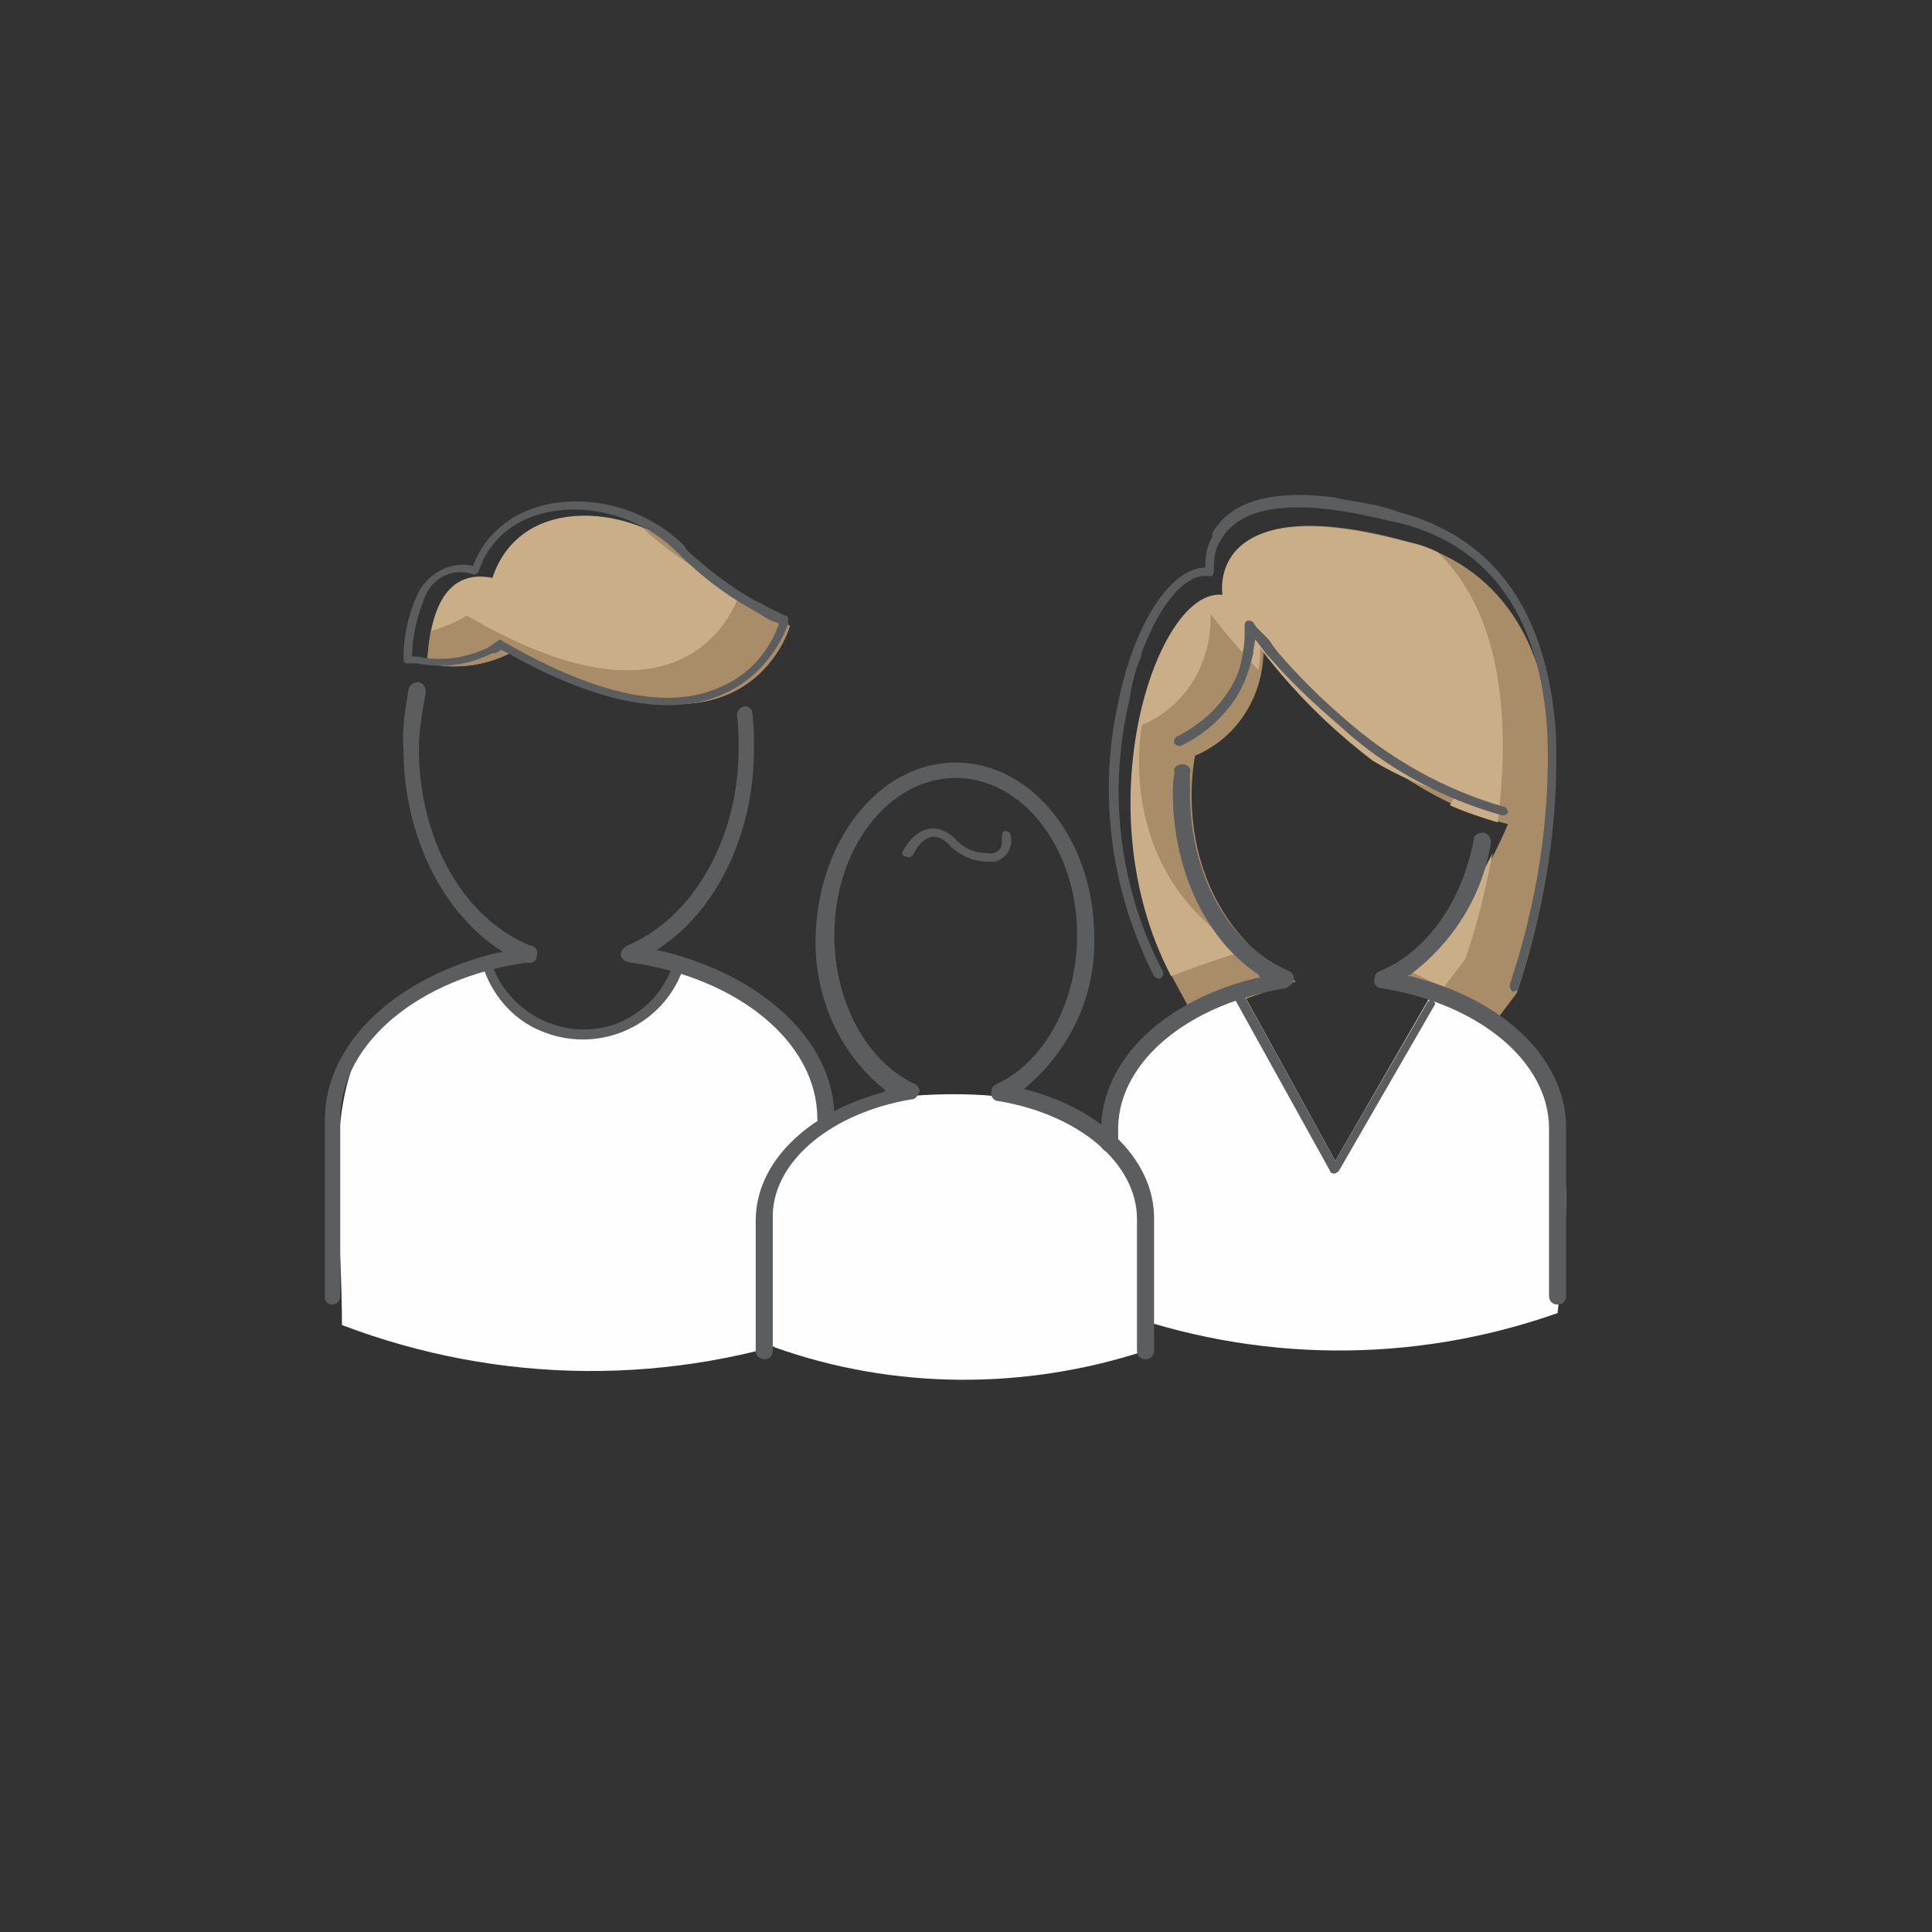
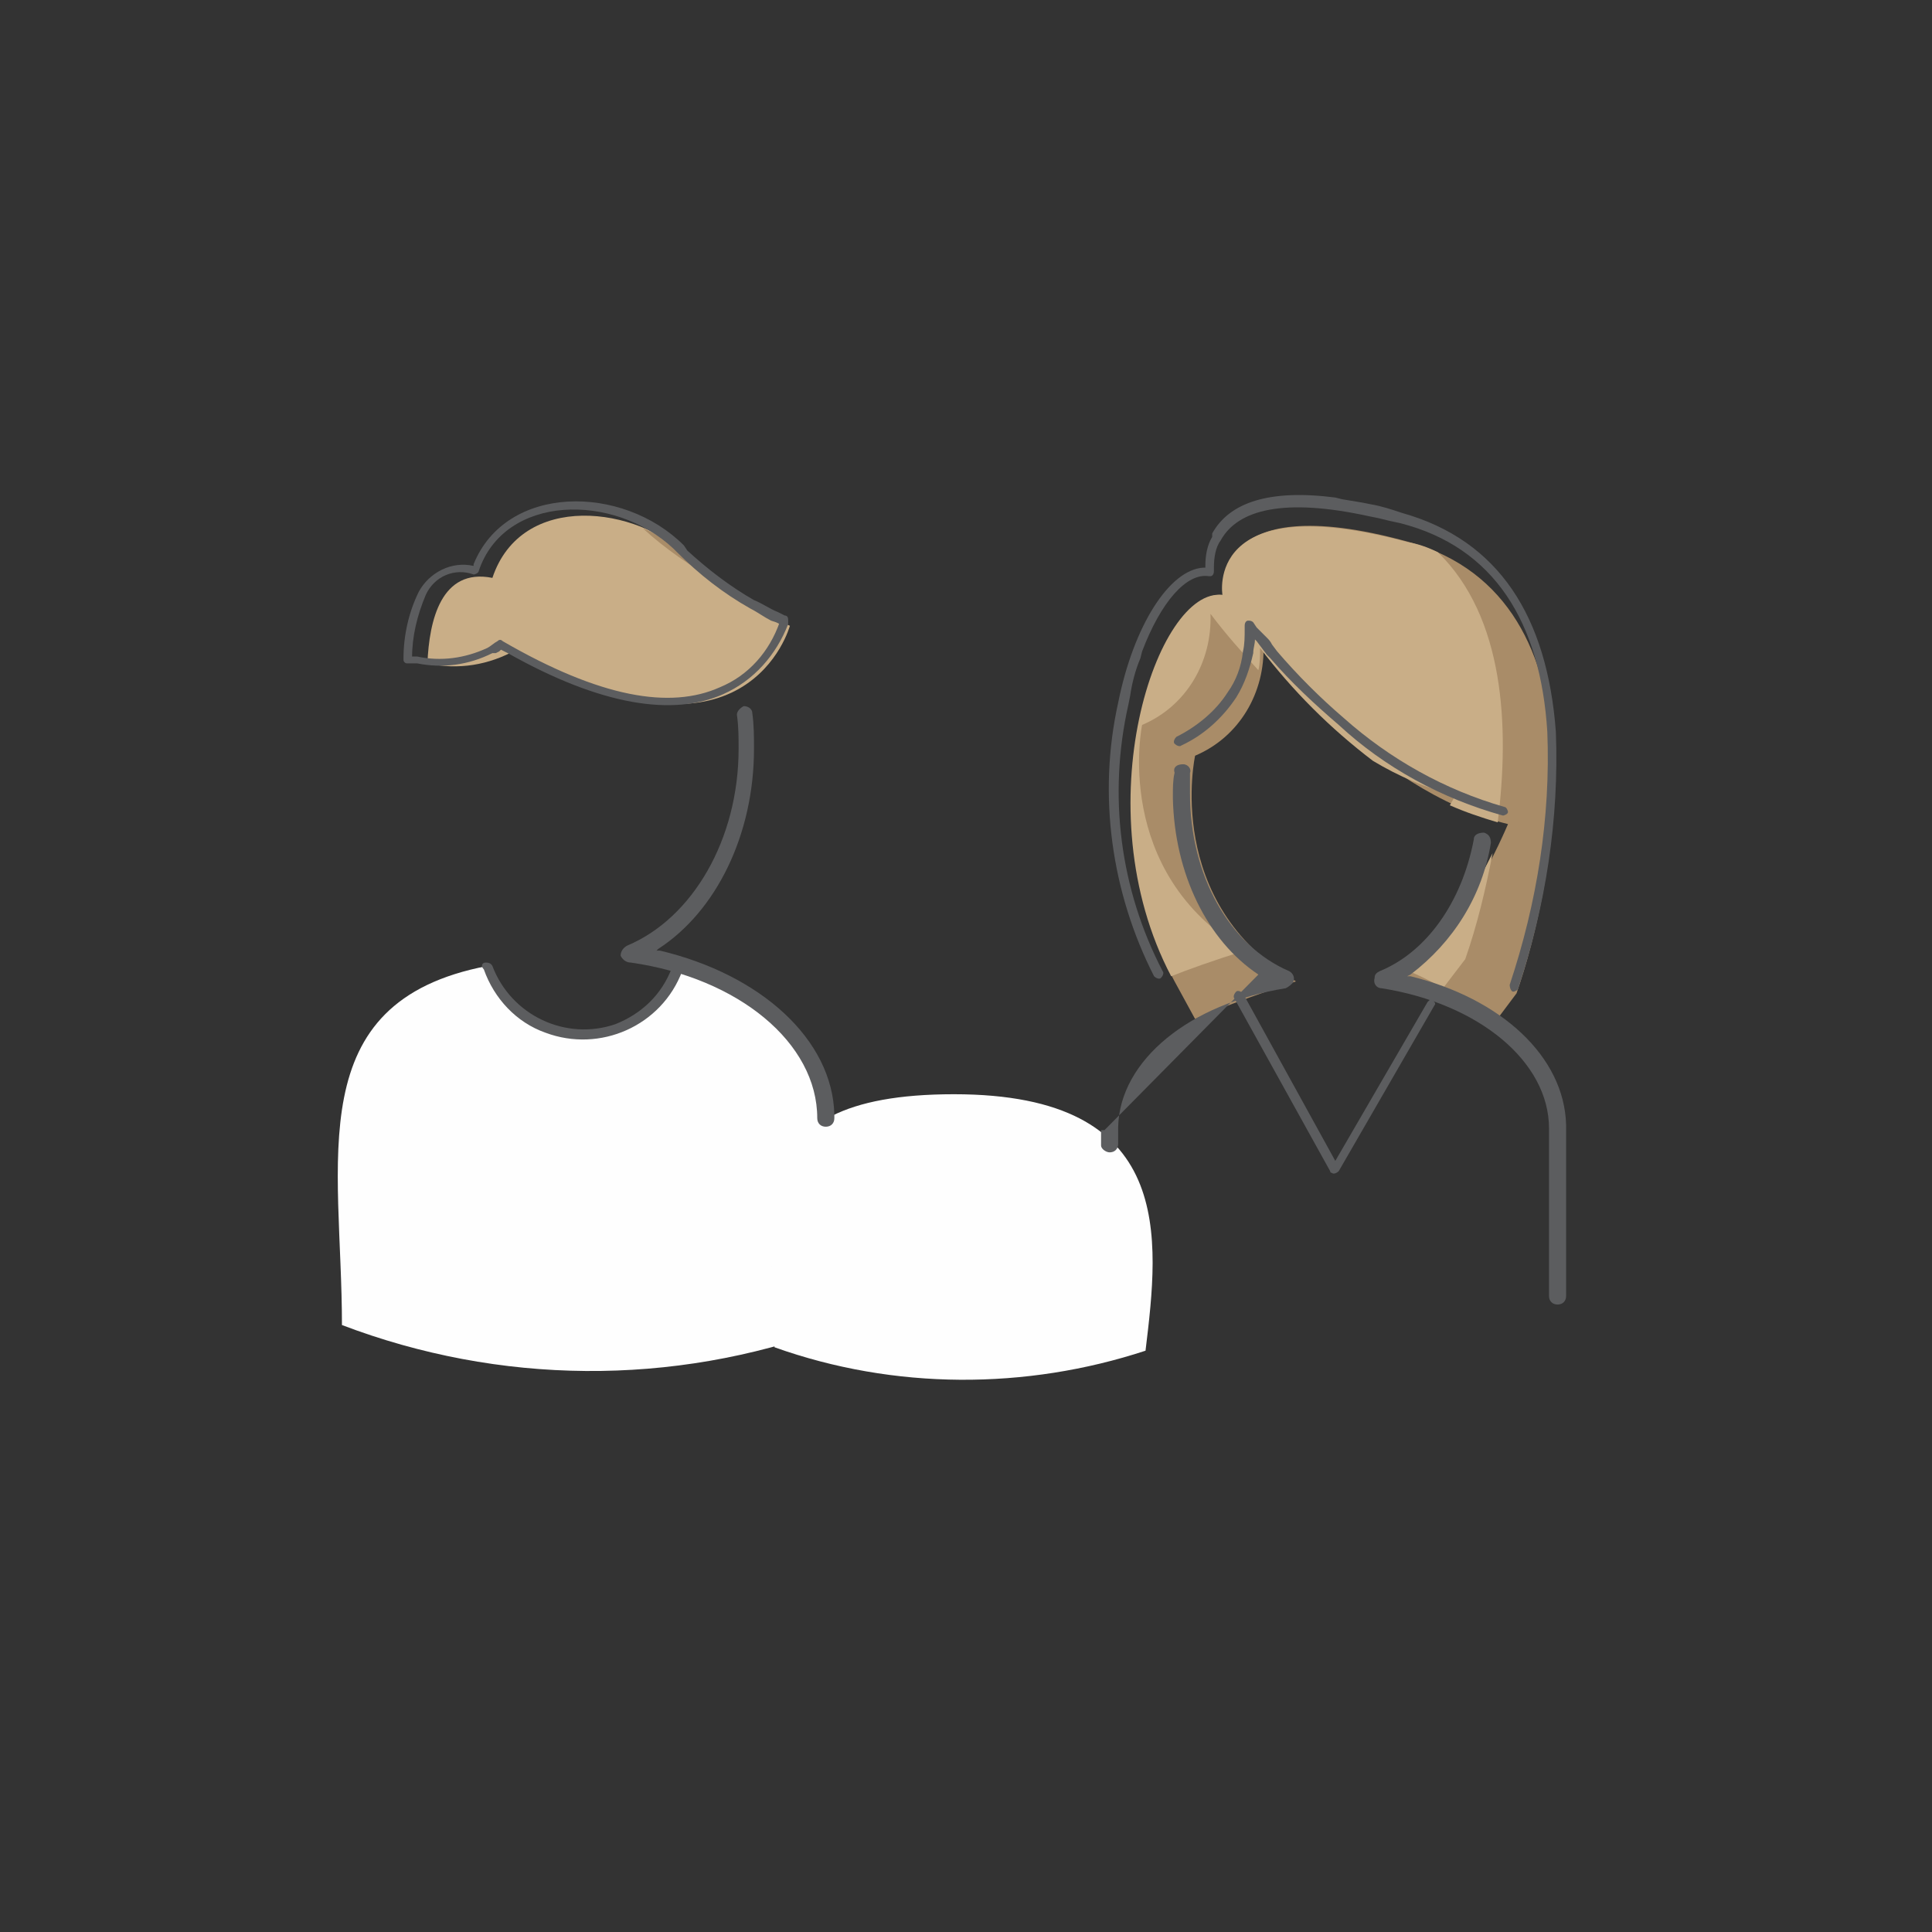
<svg xmlns="http://www.w3.org/2000/svg" version="1.1" id="Layer_1" x="0px" y="0px" viewBox="0 0 113 113" style="enable-background:new 0 0 113 113;" xml:space="preserve">
  <rect x="0" y="0" width="113" height="113" fill="#333333" stroke="none" />
  <style type="text/css">
	.st0{fill-rule:evenodd;clip-rule:evenodd;fill:#A98C68;}
	.st1{fill-rule:evenodd;clip-rule:evenodd;fill:#C9AE87;}
	.st2{fill-rule:evenodd;clip-rule:evenodd;fill:#FEFEFE;}
	.st3{fill:#5C5D5F;}
</style>
  <g id="Illustration_GreyBack_Lifestyle_Family">
    <g id="Family">
      <path id="Fill-4" class="st0" d="M88.7,58.1c2.2-6.3,5.6-23.1-6.3-26.4s-10.8,3.1-10.8,3.1c-3.8-0.5-8.3,12.6-2.9,22.6l1.2,2.2    c0,0,1.7-0.8,5.9-2.2c-7.8-4.6-5.9-13.2-5.9-13.2c2.6-1.1,4.1-3.7,4-6.5c0,0,6.2,8.5,14.3,10.5c0,0-3.3,7.9-6.8,9.2    c2.1,0.5,4.1,1.3,6.1,2.3L88.7,58.1z" />
      <path id="Fill-6" class="st1" d="M25,38.8c0.1-2.5,0.8-5.6,3.8-5c1.7-5.1,8.5-4.2,11.5-1.2c1.7,1.7,3.7,3.1,5.9,4    c0,0-2.5,9.3-16,1.4C28.6,38.9,26.8,39.2,25,38.8L25,38.8z" />
      <path id="Fill-8" class="st1" d="M82.4,56.8c1.2,0.5,2,1,2,1l1.3-1.7c0.7-2,1.2-4.1,1.6-6.2C86.3,51.9,84.4,55.4,82.4,56.8" />
      <path id="Fill-10" class="st1" d="M84.8,47.1c0.9,0.4,1.8,0.7,2.8,1c0.7-5.6,0.4-12-3.5-15.8c-0.6-0.3-1.2-0.5-1.8-0.6    c-11.9-3.2-10.8,3.1-10.8,3.1c-3.8-0.5-8.2,12.4-3,22.3c1-0.4,2.4-0.9,4.3-1.5c-7.8-4.6-6-13.2-6-13.2c2.6-1.1,4.1-3.7,4-6.5    c0.9,1.2,1.8,2.2,2.8,3.3c0.1-0.4,0.1-0.9,0.1-1.3c1.9,2.5,4.1,4.7,6.6,6.6c1.5,0.9,3.1,1.6,4.8,2C85.2,46.3,85.1,46.6,84.8,47.1" />
      <path id="Fill-12" class="st0" d="M41.9,34c-0.6-0.5-1.1-0.9-1.6-1.4c-0.8-0.7-1.7-1.3-2.7-1.7C38.9,32.1,40.4,33.1,41.9,34" />
-       <path id="Fill-14" class="st0" d="M43.2,34.9c-0.6,1.5-3.8,8.2-15.9,1.1c-0.6,0.4-1.4,0.7-2.1,0.9c-0.1,0.6-0.2,1.2-0.2,1.8v0.1    c1.8,0.4,3.7,0.1,5.2-0.8c13.5,7.9,16-1.4,16-1.4C45.2,36.1,44.2,35.6,43.2,34.9" />
      <path id="Fill-16" class="st2" d="M39.5,56.6c0.2,2.3-3,3.9-5.5,3.9s-5.3-1.6-5.5-4c-11,2.1-8.5,11.4-8.5,21    c9.2,3.5,19.3,3.6,28.6,0.2c0.8-8.2,2-18.5-9-21" />
-       <path id="Fill-18" class="st2" d="M83.7,58.2l-5.6,9.7l-5.5-10c-9.8,2-7.6,10.2-7.6,18.7c8.4,3.1,17.6,3.2,26.1,0.2    C91.9,69.7,92.9,60.8,83.7,58.2" />
      <path id="Fill-20" class="st2" d="M45.3,78.8c0-7.5-2.5-14.8,10.5-14.8s12,8.4,11.2,15C60,81.3,52.3,81.3,45.3,78.8" />
      <path id="Stroke-22" class="st3" d="M73.4,37.4c0,0.3-0.1,0.5-0.1,0.8c-0.2,0.9-0.5,1.8-1,2.6c-0.8,1.2-1.9,2.2-3.2,2.8    c-0.1,0.1-0.3,0-0.4-0.1c0,0,0,0,0,0c-0.1-0.1,0-0.3,0.1-0.4c0,0,0,0,0,0c1.2-0.6,2.3-1.5,3-2.6c0.5-0.7,0.8-1.5,0.9-2.4    c0.1-0.4,0.1-0.9,0.1-1.3v-0.2c0-0.2,0.1-0.3,0.2-0.3c0.1,0,0.2,0,0.3,0.1l0.2,0.3l0.3,0.3l0.3,0.3c0.1,0.1,0.2,0.2,0.3,0.4    l0.3,0.4c1.2,1.4,2.5,2.7,3.9,3.9c2.7,2.4,5.9,4.2,9.4,5.2c0.1,0,0.2,0.2,0.2,0.3c0,0,0,0,0,0c0,0.1-0.2,0.2-0.3,0.2c0,0,0,0,0,0    c-3.6-1-6.9-2.8-9.6-5.3c-1.4-1.2-2.8-2.5-4-3.9l-0.2-0.2l-0.3-0.4l-0.3-0.4L73.4,37.4L73.4,37.4z" />
      <path id="Stroke-24" class="st3" d="M70.9,31.2c1-1.8,3.3-2.6,7.2-2.1l0.4,0.1l1.2,0.2l0.5,0.1c0.6,0.1,1.2,0.3,1.8,0.5    c5.7,1.6,8.5,6.1,9,12.8c0.2,5.1-0.6,10.2-2.2,15c0,0.1-0.2,0.2-0.3,0.2c-0.1,0-0.2-0.2-0.2-0.4c0,0,0,0,0,0    c1.6-4.8,2.4-9.8,2.2-14.8c-0.4-6.4-3.1-10.8-8.6-12.2c-0.5-0.1-0.9-0.2-1.3-0.3l-0.5-0.1c-5-1.1-7.7-0.4-8.7,1.4    C71.1,32,71,32.6,71,33.2v0.2c0,0.2-0.1,0.3-0.2,0.3c0,0-0.1,0-0.1,0c-1.3-0.2-2.8,1.5-3.9,4.4l-0.1,0.4c-0.3,0.7-0.5,1.5-0.6,2.2    l-0.1,0.5C64.8,46.5,65.5,52,68,56.8c0.1,0.1,0,0.3-0.1,0.4c-0.1,0.1-0.3,0-0.4-0.1c0,0,0,0,0,0c-2.5-4.9-3.3-10.6-2.1-16    c0.9-4.5,3-7.8,5-7.9h0.1v-0.1c0-0.6,0.1-1.2,0.4-1.7L70.9,31.2z" />
      <path id="Stroke-26" class="st3" d="M86.2,49.1c0-0.3,0.3-0.4,0.6-0.4c0,0,0,0,0,0c0.3,0.1,0.4,0.3,0.4,0.6    c-0.5,3.1-2.2,5.8-4.7,7.7l-0.2,0.1h0.2c5.3,1.3,9,4.7,9.1,8.7v10c0,0.3-0.2,0.5-0.5,0.5s-0.5-0.2-0.5-0.5v-9.8    c0-3.9-4.1-7.3-9.8-8.2c-0.3,0-0.5-0.3-0.4-0.6c0-0.2,0.1-0.3,0.3-0.4C83.4,55.7,85.5,52.8,86.2,49.1z" />
-       <path id="Stroke-28" class="st3" d="M69.2,44.7c0.3,0,0.5,0.3,0.4,0.5c0,0.4,0,0.8,0,1.2c0,4.8,2.3,8.9,5.8,10.4    c0.2,0.1,0.4,0.4,0.2,0.7c-0.1,0.1-0.2,0.2-0.4,0.3c-5.6,0.9-9.7,4.2-9.8,8.1v1c0,0.3-0.2,0.5-0.5,0.5c-0.2,0-0.5-0.2-0.5-0.4    v-0.9c0-4.1,3.7-7.6,9.1-8.9h0.2L73.6,57c-3-2-4.9-5.9-5-10.3v-0.2c0-0.4,0-0.9,0.1-1.3C68.6,44.9,68.8,44.7,69.2,44.7L69.2,44.7z    " />
+       <path id="Stroke-28" class="st3" d="M69.2,44.7c0.3,0,0.5,0.3,0.4,0.5c0,0.4,0,0.8,0,1.2c0,4.8,2.3,8.9,5.8,10.4    c0.2,0.1,0.4,0.4,0.2,0.7c-0.1,0.1-0.2,0.2-0.4,0.3c-5.6,0.9-9.7,4.2-9.8,8.1v1c0,0.3-0.2,0.5-0.5,0.5c-0.2,0-0.5-0.2-0.5-0.4    v-0.9h0.2L73.6,57c-3-2-4.9-5.9-5-10.3v-0.2c0-0.4,0-0.9,0.1-1.3C68.6,44.9,68.8,44.7,69.2,44.7L69.2,44.7z    " />
      <path id="Stroke-30" class="st3" d="M43.5,41.3c0.3,0,0.5,0.2,0.5,0.4c0,0,0,0,0,0c0.1,0.7,0.1,1.4,0.1,2.1c0,5-2.2,9.5-5.6,11.7    l-0.1,0.1h0.2c5.9,1.4,10.1,5.2,10.2,9.6v0.2c0,0.3-0.2,0.5-0.5,0.5s-0.5-0.2-0.5-0.5c0-4.4-4.6-8.2-10.9-9.1    c-0.3,0-0.5-0.2-0.6-0.4c0-0.3,0.2-0.5,0.4-0.6c3.8-1.6,6.5-6.2,6.5-11.5c0-0.7,0-1.3-0.1-2C43.1,41.6,43.3,41.4,43.5,41.3z" />
-       <path id="Stroke-32" class="st3" d="M23.9,40.3c0.1-0.3,0.3-0.4,0.6-0.4c0.3,0.1,0.4,0.3,0.4,0.6c0,0,0,0,0,0    c-0.2,1.1-0.4,2.2-0.4,3.3c0,5.3,2.6,9.9,6.5,11.5c0.3,0,0.5,0.3,0.4,0.6c0,0.3-0.3,0.5-0.6,0.4c-6.3,0.9-10.8,4.7-10.9,9v10.5    c0,0.3-0.2,0.5-0.5,0.5c-0.2,0-0.4-0.2-0.4-0.4V65.5c0-4.5,4.2-8.4,10.2-9.8h0.2l-0.1-0.1c-3.4-2.2-5.6-6.6-5.7-11.5v-0.2    C23.5,42.7,23.7,41.5,23.9,40.3z" />
-       <path id="Stroke-34" class="st3" d="M55.9,44.6c4.5,0,8.1,4.6,8.1,10.2c0.1,3.4-1.4,6.6-4,8.8l-0.1,0.1l0,0c4.4,1.1,7.5,4,7.6,7.4    V79c0,0.3-0.2,0.5-0.5,0.5s-0.5-0.2-0.5-0.5l0,0v-7.7c0-3.2-3.3-6.1-8.1-6.9c-0.3,0-0.5-0.3-0.4-0.6c0-0.2,0.1-0.3,0.3-0.4    c2.8-1.3,4.7-4.8,4.7-8.7c0-5.1-3.2-9.2-7.1-9.2s-7.1,4.1-7.1,9.2c0,3.9,1.9,7.4,4.7,8.7c0.2,0.1,0.4,0.4,0.2,0.6    c-0.1,0.2-0.2,0.3-0.4,0.3c-4.7,0.8-8,3.6-8.1,6.7V79c0,0.3-0.2,0.5-0.5,0.5c-0.2,0-0.5-0.2-0.5-0.4v-7.7c0-3.4,3-6.3,7.4-7.5    l0.2-0.1l-0.1-0.1c-2.6-2.1-4-5.3-4-8.6v-0.2C47.8,49.2,51.4,44.6,55.9,44.6z" />
-       <path id="Stroke-36" class="st3" d="M52.8,49.8c0.8-1.5,2.1-1.8,3.2-0.6c0.5,0.5,1.1,0.7,1.8,0.7c0.4,0.1,0.8-0.2,0.8-0.6    c0-0.1,0-0.3,0-0.4c0-0.2,0.1-0.3,0.2-0.3c0,0,0,0,0,0c0.1,0,0.3,0.1,0.3,0.2c0,0,0,0,0,0c0.2,0.7-0.2,1.4-0.9,1.6    c-0.1,0-0.3,0-0.4,0c-0.8,0-1.5-0.3-2.1-0.8l-0.1-0.1c-0.8-0.9-1.6-0.7-2.2,0.5c-0.1,0.1-0.2,0.2-0.4,0.1    C52.8,50.1,52.7,49.9,52.8,49.8L52.8,49.8L52.8,49.8z" />
      <path id="Stroke-38" class="st3" d="M28.4,56.3c0.1,0,0.3,0,0.4,0.2c1.1,2.9,4.3,4.4,7.2,3.4c1.5-0.6,2.7-1.7,3.3-3.3    c0.1-0.1,0.2-0.2,0.4-0.2c0.1,0,0.2,0.2,0.2,0.4c0,0,0,0,0,0c-1.2,3.2-4.8,4.8-8,3.6c-1.7-0.6-3-2-3.6-3.7    C28.1,56.5,28.2,56.3,28.4,56.3C28.3,56.3,28.3,56.3,28.4,56.3z" />
      <path id="Stroke-40" class="st3" d="M72.3,58c0.1-0.1,0.3,0,0.4,0.1l0,0l5.4,9.8l5.4-9.3c0.1-0.1,0.2-0.2,0.3-0.1l0,0    c0.1,0.1,0.2,0.2,0.1,0.3l0,0l-5.6,9.7c-0.1,0.1-0.3,0.2-0.4,0.1c0,0-0.1,0-0.1-0.1l0,0l-5.6-10.1C72.1,58.3,72.2,58.1,72.3,58    C72.3,58,72.3,58,72.3,58z" />
      <path id="Stroke-42" class="st3" d="M27.7,33.1L27.7,33.1c-1.3-0.3-2.6,0.4-3.2,1.5c-0.6,1.2-0.9,2.6-0.9,3.9v0.1    c0,0.1,0.1,0.2,0.2,0.2h0.1H24h0.2h0.2c1.5,0.3,3,0.1,4.4-0.6l0.2,0l0.2-0.1l0.1-0.1l0.4,0.2c5.5,3.1,9.7,3.7,12.6,2.4    c1.8-0.8,3.1-2.3,3.8-4.1l0-0.2c0-0.1,0-0.3-0.2-0.3L45.9,36l-0.2-0.1l-0.2-0.1c-0.5-0.2-0.9-0.5-1.4-0.7    c-1.4-0.8-2.7-1.8-3.9-2.9L40,31.9c-3.6-3.6-10.4-3.6-12.3,1.1L27.7,33.1z M39.6,32.3c1.3,1.3,2.7,2.4,4.3,3.3    c0.4,0.2,0.8,0.5,1.2,0.7l0.3,0.1l0.2,0.1v-0.1c-0.6,1.7-1.8,3.1-3.5,3.8c-2.9,1.3-7,0.6-12.7-2.7c-0.1-0.1-0.2-0.1-0.3,0    c-0.2,0.1-0.4,0.3-0.6,0.4c-1.3,0.6-2.7,0.8-4.1,0.5h-0.2h-0.1v0.1c0-1.3,0.3-2.5,0.8-3.7c0.5-1.1,1.7-1.6,2.8-1.2    c0.1,0,0.3-0.1,0.3-0.2c1.5-4.5,7.9-4.6,11.4-1.3L39.6,32.3z" />
    </g>
  </g>
</svg>